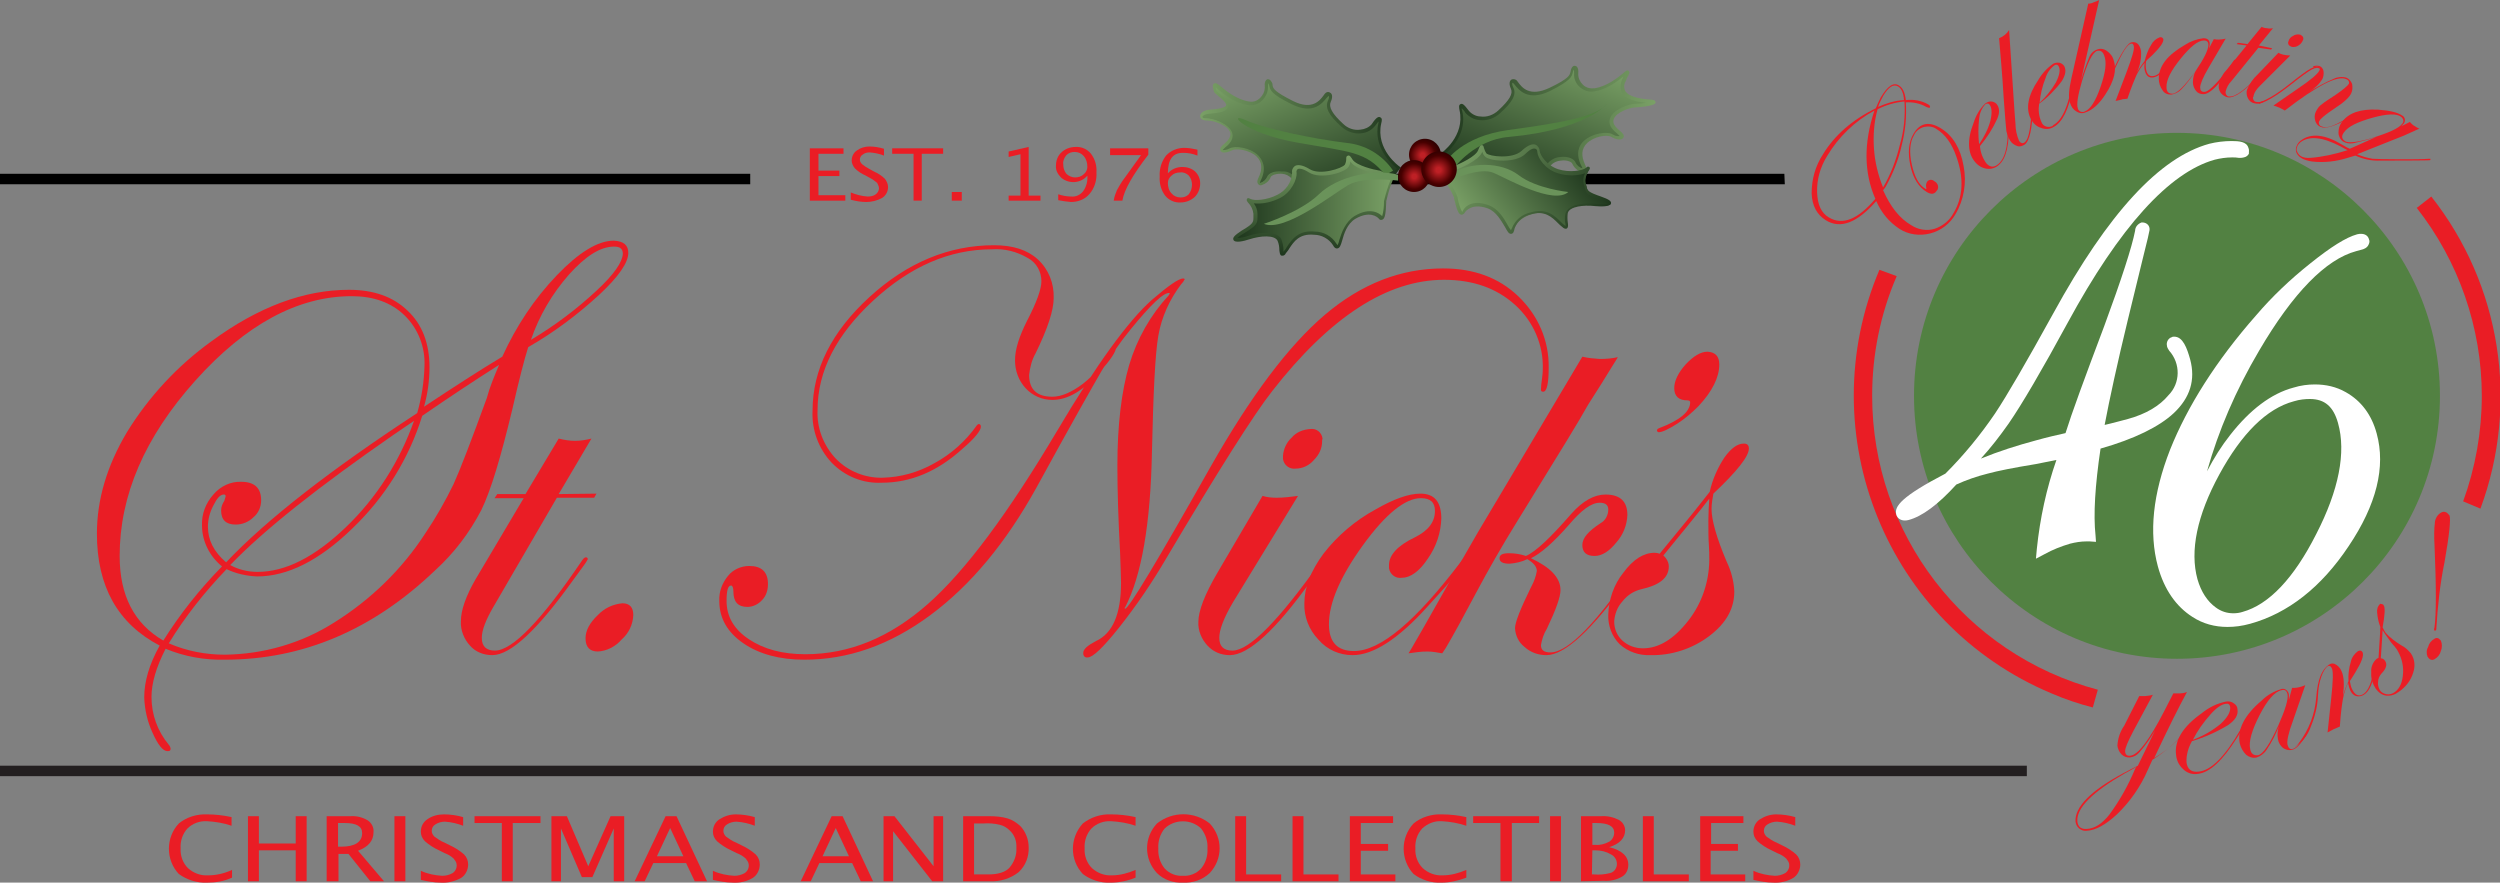
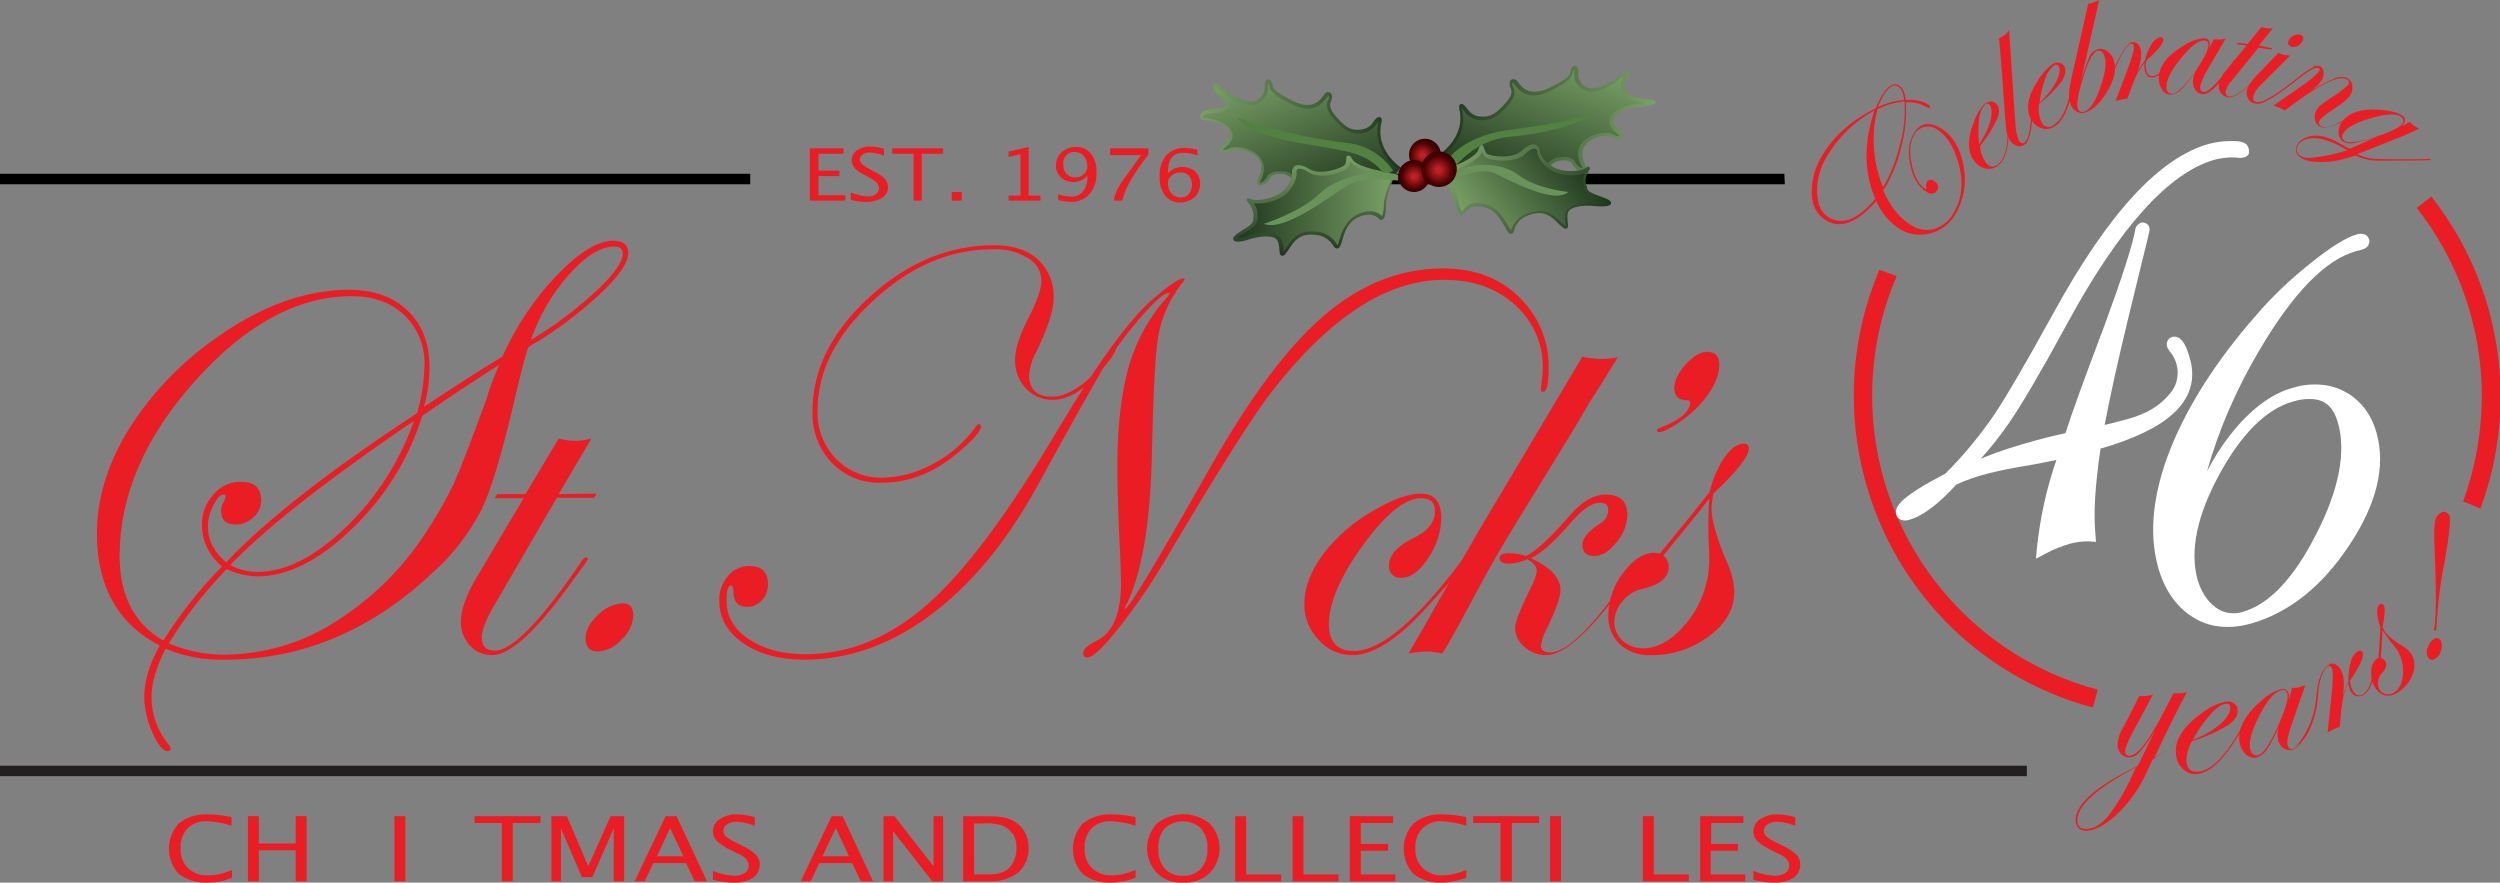
<svg xmlns="http://www.w3.org/2000/svg" id="Layer_1" x="0px" y="0px" viewBox="0 0 549.5 194" style="enable-background:new 0 0 549.5 194;" xml:space="preserve">
  <rect x="0" y="0" width="549.5" height="194" fill="#808080" stroke="none" />
  <style type="text/css">	.st0{fill:url(#SVGID_1_);}	.st1{fill:url(#SVGID_00000145756654162994475400000016207693966183675051_);}	.st2{fill:url(#SVGID_00000130646847908863097320000003406663537817024416_);}	.st3{fill:url(#SVGID_00000029031500030528835430000018308522838889112222_);}	.st4{fill:#528142;}	.st5{fill:url(#SVGID_00000008141193389476640210000000741623630671300019_);}	.st6{fill:url(#SVGID_00000005961423678042680950000008300491838928648084_);}	.st7{fill:url(#SVGID_00000056425447801348224140000005873224269306442886_);}	.st8{fill:url(#SVGID_00000016056507361628464760000002580869949463148473_);}	.st9{fill:#6A935A;}	.st10{fill:url(#SVGID_00000182527505957292857860000003328011126651420854_);}	.st11{fill:#EA1D25;}	.st12{fill:#231F20;}	.st13{fill:url(#SVGID_00000101793642447191822510000007791058921105524665_);}	.st14{fill:url(#SVGID_00000084531725326383400130000010776799662325480606_);}	.st15{fill:#FFFFFF;}	.st16{fill:none;}</style>
  <path d="M290.7,38.2v2.3h101.6c0-0.8-0.1-1.5-0.1-2.3H290.7z" />
  <rect y="38.2" width="164.9" height="2.3" />
  <linearGradient id="SVGID_1_" gradientUnits="userSpaceOnUse" x1="334.215" y1="152.072" x2="346.646" y2="184.463" gradientTransform="matrix(1 0 0 -1 0 196)">
    <stop offset="0" style="stop-color:#1D351C" />
    <stop offset="1" style="stop-color:#7AA166" />
  </linearGradient>
  <path class="st0" d="M316.9,34c0,0,5.7-3.8,4.3-9.9c-0.4-1.7,0.5-0.8,1.4,0.5s4.3,2.5,7,0s3.5-4,2.8-5.3s0-1.9,0.6-1.3 s2.3,4.3,7.6,1.7s4.5-3.2,4.9-4.3s1-0.6,0.9,0.8c0,1.9,1.5,3.5,3.4,3.5c0.2,0,0.4,0,0.6,0c2.7-0.4,5.2-2.3,6.6-3.5s0.3,0.4,0,1.3 s-2,4.3,5.8,4.8c2.2,0.1-1.2,0.9-3.2,0.9s-8.2,2.5-3.9,5.8c1.7,1.3,0.3,1.7-1.4,0.8s-9.3,0.7-6.3,6.6c0.9,1.8-1.5,0.9-2.1-0.5 s-5.8-1.9-6.3,2.5l-18.8,0.5L316.9,34z" />
  <linearGradient id="SVGID_00000134219422632784673690000018033934259196512680_" gradientUnits="userSpaceOnUse" x1="356.177" y1="149.675" x2="368.613" y2="182.066" gradientTransform="matrix(-1 0 0 -1 647.73 196)">
    <stop offset="0" style="stop-color:#1D351C" />
    <stop offset="1" style="stop-color:#7AA166" />
  </linearGradient>
  <path style="fill:url(#SVGID_00000134219422632784673690000018033934259196512680_);" d="M307.5,36.9c0,0-5.6-3.8-4.2-9.9 c0.4-1.7-0.5-0.8-1.4,0.5s-4.2,2.5-6.9,0s-3.4-4-2.8-5.3s0-1.9-0.6-1.3s-2.3,4.3-7.5,1.7s-4.5-3.2-4.8-4.3s-1-0.6-0.9,0.8 c0,1.9-1.5,3.5-3.4,3.5c-0.2,0-0.4,0-0.6,0c-2.7-0.4-5.1-2.3-6.5-3.5s-1.1-0.1-0.8,0.8s6.6,4-1.2,4.5c-2.2,0.1-2.6,1.7-0.6,1.7 s8.1,2.5,3.8,5.8c-1.6,1.3-0.2,1.7,1.4,0.8s9.1,0.7,6.2,6.6c-0.9,1.8,1.5,0.9,2-0.5s5.7-1.9,6.2,2.5l18.6,0.5L307.5,36.9z" />
  <linearGradient id="SVGID_00000077295683645282141570000006124212627502281119_" gradientUnits="userSpaceOnUse" x1="263.68" y1="166.28" x2="308.05" y2="166.28" gradientTransform="matrix(1 0 0 -1 0 196)">
    <stop offset="0" style="stop-color:#7AA166" />
    <stop offset="1" style="stop-color:#1D351C" />
  </linearGradient>
  <path style="fill:url(#SVGID_00000077295683645282141570000006124212627502281119_);" d="M303.9,42.1l-19.1-0.5v-0.3 c-0.1-1.6-1.4-3-3-3.1c-1.2-0.1-2.3,0.3-2.5,0.7c-0.3,0.9-1.1,1.5-2,1.8c-0.3,0.1-0.6,0-0.8-0.3c-0.2-0.3-0.2-0.7,0.1-1.3 c1-2,0.8-3.5-0.4-4.7c-1.6-1.5-4.5-1.8-5.3-1.4c-1,0.5-2.2,0.8-2.6,0.2c-0.2-0.3-0.2-0.8,0.8-1.6s1.5-1.7,1.3-2.5 c-0.5-1.5-3.5-2.6-4.9-2.6s-1.7-0.5-1.7-1c0-0.6,0.7-1.3,2.2-1.4c2.9-0.2,3.4-0.7,3.5-0.9c0.2-0.5-0.9-1.4-1.6-2s-1-0.8-1.1-1.1 v-0.1c-0.2-0.7-0.4-1.3,0-1.6s0.8,0,1.4,0.5c1.2,1,3.6,3,6.3,3.4c0.9,0.2,1.8-0.1,2.5-0.8c0.6-0.6,1-1.4,1-2.3 c-0.1-1,0.1-1.6,0.6-1.8c0.2,0,0.6,0,1,0.8c0.1,0.2,0.1,0.3,0.1,0.5c0.1,0.7,0.3,1.4,4.5,3.5s5.9-0.1,6.7-1.2 c0.1-0.1,0.2-0.3,0.3-0.4c0.3-0.4,0.8-0.5,1.2-0.2c0.4,0.2,0.6,0.9,0.1,2s0.3,2.6,2.7,4.8c1,1,2.4,1.5,3.8,1.3 c1-0.1,1.9-0.5,2.5-1.2c1.1-1.7,1.6-1.7,1.9-1.5c0.5,0.2,0.3,0.9,0.2,1.3c-1.3,5.8,4,9.5,4,9.5l0.3,0.2L303.9,42.1z M285.4,40.8 l18.1,0.5L307,37c-1.2-1-5.3-4.7-4-10.1c0-0.1,0-0.1,0-0.2c-0.3,0.3-0.5,0.7-0.8,1c-0.7,0.9-1.8,1.5-3,1.6c-1.6,0.2-3.2-0.4-4.4-1.5 c-2.8-2.5-3.6-4.2-2.9-5.7c0.3-0.6,0.2-1,0.2-1c-0.1,0-0.2,0.1-0.2,0.1c-0.1,0.1-0.2,0.2-0.3,0.3c-0.9,1.1-2.9,3.8-7.7,1.4 c-4.5-2.2-4.7-3.1-4.9-4c0-0.1-0.1-0.3-0.1-0.4c0-0.1-0.1-0.2-0.1-0.2c-0.1,0.3-0.1,0.6-0.1,0.9c0,1.1-0.5,2.1-1.3,2.9 c-0.8,0.8-2,1.2-3.1,1c-2.9-0.4-5.5-2.5-6.7-3.6l-0.4-0.3c0,0.2,0.1,0.4,0.1,0.6v0.1c0.2,0.3,0.5,0.5,0.8,0.8c1,0.8,2.1,1.8,1.8,2.8 s-1.6,1.3-4.1,1.5c-1.1,0.1-1.5,0.5-1.5,0.7s0.2,0.3,0.9,0.3c1.5,0,4.9,1.2,5.6,3.1c0.3,0.8,0.2,2-1.5,3.3c-0.2,0.2-0.4,0.4-0.6,0.6 c0.6,0,1.1-0.1,1.6-0.4c1.2-0.6,4.4-0.2,6.2,1.5c1,1,2,2.8,0.6,5.6c-0.2,0.4-0.2,0.5-0.1,0.5c0.7-0.2,1.2-0.7,1.5-1.3 c0.3-0.9,1.8-1.4,3.3-1.2C283.6,37.5,285.2,39,285.4,40.8L285.4,40.8z" />
  <linearGradient id="SVGID_00000061471383655814565600000002157314725507901076_" gradientUnits="userSpaceOnUse" x1="316.35" y1="169.252" x2="363.91" y2="169.252" gradientTransform="matrix(1 0 0 -1 0 196)">
    <stop offset="0" style="stop-color:#1D351C" />
    <stop offset="1" style="stop-color:#7AA166" />
  </linearGradient>
  <path style="fill:url(#SVGID_00000061471383655814565600000002157314725507901076_);" d="M320.6,39.1l-4.2-5.2l0.3-0.2 c0.1,0,5.4-3.8,4.1-9.5c-0.1-0.6-0.2-1.1,0.2-1.3s0.7-0.1,1.9,1.5c0.6,0.7,1.6,1.2,2.5,1.2c1.4,0.2,2.8-0.3,3.9-1.3 c2.5-2.3,3.3-3.7,2.8-4.8s-0.3-1.7,0.1-2c0.4-0.2,0.9-0.1,1.2,0.2c0.1,0.1,0.2,0.3,0.3,0.4c0.8,1.1,2.5,3.3,6.9,1.2s4.4-2.8,4.6-3.5 c0-0.2,0.1-0.4,0.1-0.5c0.3-0.9,0.8-0.9,1-0.8c0.5,0.1,0.7,0.8,0.6,1.8c0,0.9,0.4,1.7,1,2.3c0.7,0.7,1.6,0.9,2.6,0.8 c2.7-0.4,5.2-2.4,6.4-3.4c0.4-0.4,0.8-0.7,1.1-0.4s0.1,0.6-0.2,1.2c-0.2,0.3-0.3,0.6-0.4,0.9l-0.1,0.2c-0.4,0.7-0.4,1.5,0,2.2 c0.7,1,2.6,1.6,5.5,1.8c0.4,0,1.1,0.1,1.1,0.6c0,0.9-4.3,1.1-4.3,1.1c-1.4,0-4.4,1.1-4.9,2.6c-0.3,0.8,0.2,1.6,1.3,2.5 s1,1.3,0.8,1.6c-0.4,0.6-1.6,0.4-2.6-0.2s-3.9-0.1-5.4,1.4c-1.2,1.2-1.3,2.7-0.4,4.7c0.3,0.5,0.3,1,0.1,1.3 c-0.2,0.2-0.5,0.3-0.8,0.3c-0.9-0.2-1.7-0.9-2.1-1.8c-0.1-0.4-1.2-0.9-2.5-0.7c-1.7,0.1-3,1.4-3.1,3.1v0.3L320.6,39.1z M317.4,34 l3.6,4.4l18.3-0.5c0.3-1.9,1.8-3.3,3.7-3.4c1.6-0.2,3,0.4,3.3,1.2c0.3,0.7,0.9,1.1,1.5,1.3c0-0.2-0.1-0.3-0.2-0.5 c-1.4-2.8-0.5-4.6,0.5-5.5c1.8-1.7,5.1-2.2,6.3-1.5c0.5,0.3,1,0.5,1.6,0.4c-0.2-0.2-0.4-0.4-0.6-0.6c-1.8-1.4-1.8-2.5-1.5-3.3 c0.6-1.9,4.1-3.2,5.6-3.2c0.8,0,1.5-0.1,2.3-0.2c-2.7-0.3-4.4-0.9-5.2-2.1c-0.5-0.9-0.5-2-0.1-2.9c0-0.1,0-0.2,0.1-0.2 c0.1-0.2,0.1-0.4,0.2-0.6c-1.3,1.1-3.7,2.9-6.4,3.3c-1.2,0.2-2.3-0.2-3.2-1c-0.8-0.7-1.3-1.8-1.2-2.9c0-0.3,0-0.6-0.1-0.9 c0,0.1-0.1,0.2-0.1,0.2c0,0.1-0.1,0.3-0.1,0.4c-0.2,0.9-0.4,1.8-5,4.1c-4.9,2.4-6.9-0.3-7.8-1.4c-0.1-0.1-0.2-0.3-0.3-0.3 c-0.1-0.1-0.1-0.1-0.2-0.1c0,0-0.1,0.4,0.2,1c0.8,1.5-0.1,3.2-2.9,5.7c-1.2,1.1-2.8,1.7-4.5,1.5c-1.2-0.1-2.3-0.7-3.1-1.6 c-0.2-0.4-0.5-0.7-0.8-1c0,0,0,0.1,0,0.2C322.8,29.3,318.6,33.1,317.4,34z" />
  <path class="st4" d="M317.9,35.4c0,0,3.4-5.4,13.5-6.8s19.8-2.8,21.9-5.9c0,0-4.2,5.8-21.7,7.4c-7.4,0.6-12,6.8-12,6.8L317.9,35.4z" />
  <linearGradient id="SVGID_00000068656494523130540560000018372916781260696510_" gradientUnits="userSpaceOnUse" x1="346.556" y1="162.552" x2="323.936" y2="145.51" gradientTransform="matrix(1 0 0 -1 0 196)">
    <stop offset="0" style="stop-color:#1D351C" />
    <stop offset="1" style="stop-color:#7AA166" />
  </linearGradient>
  <path style="fill:url(#SVGID_00000068656494523130540560000018372916781260696510_);" d="M319.7,36.8c0,0,4.8-1.8,5.5-3.7 s0.4,0,1.3,0.9s6.2,1.4,8.3-0.5s3.2-1.5,3.4-0.3s1.8,3.6,4.4,4.4s5.5,0.4,6.5-0.4s-1.2,1.4-0.6,3.1s-0.1,2.1,3.6,3.4 s1.3,1.7-1.2,1.4s-5.9,0-6.5,1.8s0.8,4-0.6,3s-3.1-4.1-7.2-2.8s-3.6,4-4.4,4s-1.8-4.4-5-5.5s-4.9,0.1-5.5,1.2s-1.4-2.3-1.7-3.4 c-0.7-1.6-1.6-3.2-2.6-4.6L319.7,36.8z" />
  <linearGradient id="SVGID_00000052815714885421142630000004234500780248316056_" gradientUnits="userSpaceOnUse" x1="424.89" y1="158.012" x2="458.925" y2="164.907" gradientTransform="matrix(-0.98 0.2 -0.2 -0.98 754.23 115.15)">
    <stop offset="0" style="stop-color:#7AA166" />
    <stop offset="1" style="stop-color:#1D351C" />
  </linearGradient>
  <path style="fill:url(#SVGID_00000052815714885421142630000004234500780248316056_);" d="M303.4,38c0,0-5-0.8-6.2-2.6 s-0.4,0.1-1.1,1.2s-5.8,2.6-8.2,1.1s-3.5-0.9-3.3,0.4s-1.1,3.9-3.4,5.2s-5.4,1.5-6.4,0.9s1.4,1.2,1.2,2.9s0.5,2-2.9,4 s-0.9,1.9,1.4,1.2s5.8-1.2,6.7,0.5s0,4.1,1.2,2.8s2.2-4.7,6.5-4.2s4.3,3.2,5.1,3s0.9-4.7,3.8-6.4s4.8-0.8,5.7,0s0.9-2.6,1-3.6 c0.4-1.7,0.9-3.4,1.6-5.1L303.4,38z" />
  <linearGradient id="SVGID_00000060753416387506876140000000947531220478976686_" gradientUnits="userSpaceOnUse" x1="350.299" y1="144.686" x2="320.466" y2="163.338" gradientTransform="matrix(1 0 0 -1 0 196)">
    <stop offset="0" style="stop-color:#1D351C" />
    <stop offset="1" style="stop-color:#7AA166" />
  </linearGradient>
  <path style="fill:url(#SVGID_00000060753416387506876140000000947531220478976686_);" d="M332.1,51.4c-0.5,0-0.8-0.6-1.3-1.5 c-0.8-1.3-1.9-3.4-3.8-4.1c-3.4-1.2-4.8,0.5-5.1,1c-0.1,0.2-0.4,0.4-0.7,0.4c-0.6-0.1-1-1-1.6-3.6v-0.2c-0.7-1.6-1.6-3.1-2.6-4.5 l-0.2-0.3l2.8-2.1c1.3-0.5,4.8-2.1,5.3-3.5c0.3-0.7,0.4-1.1,0.8-1.1s0.4,0.4,0.5,0.7c0.1,0.4,0.3,0.8,0.5,1.1 c0.7,0.7,5.7,1.3,7.7-0.5c1.6-1.5,2.6-1.6,3.1-1.4c0.5,0.2,0.9,0.8,0.9,1.3c0.1,1,1.6,3.3,4.1,4.1s5.4,0.3,6.1-0.3 c0.2-0.2,0.4-0.4,0.7-0.2s0.1,0.5-0.1,0.8c-0.5,0.8-0.8,1.7-0.7,2.6c0.1,0.3,0.1,0.6,0.2,0.8c0.2,1,0.3,1.3,3.2,2.3 c1.7,0.6,2.3,1,2.2,1.5c-0.2,0.8-2.3,0.7-3.5,0.6c-2.6-0.3-5.6,0.1-6,1.5c-0.1,0.7-0.1,1.4,0,2.1c0.1,0.6,0.1,1.1-0.2,1.3 s-0.7,0-1-0.3c-0.4-0.3-0.7-0.6-1-0.9c-1.3-1.3-2.9-2.8-5.9-1.9c-1.7,0.4-3,1.5-3.6,3.1C332.8,50.9,332.6,51.4,332.1,51.4z  M324.7,44.6c0.8,0,1.7,0.2,2.5,0.5c2.2,0.8,3.4,3,4.2,4.4c0.2,0.4,0.4,0.7,0.7,1.1c0.1-0.1,0.1-0.3,0.2-0.4 c0.7-1.8,2.2-3.1,4.1-3.5c3.5-1.1,5.4,0.8,6.7,2.1c0.3,0.3,0.6,0.6,0.9,0.8l0.1,0.1c0-0.1,0-0.3,0-0.4c-0.2-0.8-0.2-1.6,0-2.4 c0.6-2,4-2.4,6.9-2.1c0.8,0.1,1.7,0.1,2.5,0c-0.5-0.3-1-0.5-1.5-0.7c-3.1-1.1-3.4-1.6-3.7-2.9c0-0.2-0.1-0.5-0.2-0.7 c-0.2-0.8-0.1-1.7,0.3-2.4c-1.9,0.6-4,0.6-5.9,0c-2.8-0.8-4.5-3.3-4.6-4.7c0-0.3-0.1-0.6-0.4-0.7s-0.9-0.2-2.3,1.2 c-2.1,2-7.7,1.6-8.8,0.5c-0.3-0.3-0.5-0.7-0.6-1.1c0,0,0,0.1,0,0.1c-0.8,2-5.2,3.7-5.7,3.9l-2.1,1.6c0.9,1.4,1.8,2.9,2.4,4.5v0.2 c0.2,1,0.5,2.1,1,3C322,45.2,323.3,44.6,324.7,44.6z" />
  <linearGradient id="SVGID_00000137118558611771257930000005021849340392526490_" gradientUnits="userSpaceOnUse" x1="288.98" y1="161.841" x2="288.59" y2="139.641" gradientTransform="matrix(1 0 0 -1 0 196)">
    <stop offset="0" style="stop-color:#7AA166" />
    <stop offset="1" style="stop-color:#1D351C" />
  </linearGradient>
  <path style="fill:url(#SVGID_00000137118558611771257930000005021849340392526490_);" d="M281.9,56.2h-0.2c-0.4-0.1-0.4-0.6-0.5-1.2 c0-0.7-0.1-1.4-0.4-2.1c-0.7-1.3-3.7-1.1-6.2-0.3c-1.2,0.4-3.2,0.9-3.5,0.1c-0.2-0.5,0.3-1,1.8-2c2.6-1.5,2.6-1.9,2.6-2.9 c0-0.2,0-0.5,0-0.8c-0.1-0.9-0.5-1.8-1.2-2.5c-0.2-0.3-0.4-0.5-0.2-0.8s0.5-0.1,0.7,0c0.9,0.5,3.7,0.3,6-0.9 c1.8-0.9,3.1-2.7,3.2-4.8c-0.1-0.6,0.1-1.1,0.6-1.5c0.5-0.3,1.5-0.4,3.3,0.7c2.3,1.4,7.1-0.2,7.7-1c0.2-0.4,0.3-0.8,0.3-1.2 c0-0.4,0-0.7,0.4-0.8s0.6,0.3,1,0.9c0.9,1.3,4.6,2.2,5.9,2.4h0.1l3.1,1.4l-0.1,0.3c-0.7,1.6-1.2,3.3-1.6,5v0.2 c-0.1,2.7-0.3,3.7-0.9,3.9c-0.3,0.1-0.6,0-0.7-0.2c-0.4-0.5-2.1-1.8-5.2,0c-1.8,1.1-2.5,3.3-2.9,4.8c-0.3,1-0.5,1.6-1,1.7 s-0.8-0.3-1-0.7c-0.9-1.4-2.5-2.3-4.2-2.3c-3.2-0.3-4.4,1.5-5.4,3c-0.2,0.4-0.5,0.7-0.8,1.1C282.5,56,282.2,56.2,281.9,56.2z  M278.4,51.2c1.5,0,2.7,0.4,3.2,1.3c0.3,0.8,0.5,1.6,0.5,2.4c0,0.1,0,0.3,0,0.4c0,0,0.1,0,0.1-0.1c0.3-0.3,0.5-0.6,0.7-1 c1-1.5,2.5-3.7,6.1-3.3c1.9,0,3.7,1,4.7,2.6c0.1,0.1,0.2,0.3,0.3,0.4c0.2-0.4,0.3-0.8,0.4-1.2c0.5-1.6,1.3-3.9,3.3-5.2 c3.5-2.1,5.5-0.6,6.1,0c0.3-1,0.4-2.1,0.4-3.1v-0.2c0.4-1.7,0.9-3.3,1.5-4.8l-2.4-1.1c-0.6-0.1-5.2-0.9-6.4-2.7l-0.1-0.1 c0,0.4-0.2,0.9-0.4,1.2c-0.9,1.3-6.2,2.8-8.7,1.2c-1.7-1.1-2.4-0.8-2.5-0.7c-0.2,0.2-0.3,0.5-0.2,0.8c0.1,1.4-1.1,4.2-3.6,5.5 c-1.8,0.9-3.8,1.4-5.8,1.2c0.5,0.7,0.8,1.5,0.8,2.3c0,0.3,0,0.5,0,0.8c0,1.3-0.2,1.8-3,3.5c-0.5,0.3-1,0.6-1.4,1 c0.8,0,1.7-0.2,2.5-0.5C275.7,51.4,277,51.2,278.4,51.2z" />
  <path class="st4" d="M306.2,37.5c-2.4-3.5-6.1-5.7-10.3-6.1c-7.4-0.9-17.9-3.1-22.1-5s-0.6,2.8,11.1,4.9s15.4,1.9,19.6,7.2 L306.2,37.5z" />
  <path class="st9" d="M277.8,49.2c0,0,8.1-2.6,12.1-6.5s12.1-5.7,17.4-4.3v1.3c0,0-7.6-1-11,1S282.3,51.1,277.8,49.2z" />
  <path class="st9" d="M344.7,42.2c0,0-7-0.7-10.9-3.7s-10.7-2.9-14.6-0.4l0.2,1.3c0,0,5.9-2.7,8.9-1.4S341.5,45.1,344.7,42.2z" />
  <radialGradient id="SVGID_00000099631292124441153710000011719140574937075079_" cx="243.013" cy="749.116" r="3.727" gradientTransform="matrix(-0.888 -0.461 -0.461 0.888 873.842 -519.077)" gradientUnits="userSpaceOnUse">
    <stop offset="0.13" style="stop-color:#BE2025" />
    <stop offset="0.75" style="stop-color:#490000" />
    <stop offset="1" style="stop-color:#300000" />
  </radialGradient>
  <circle style="fill:url(#SVGID_00000099631292124441153710000011719140574937075079_);" cx="313.2" cy="34" r="3.5" />
  <path class="st11" d="M138.1,55.6c0,2.1-2.1,5.2-6.4,9.2c-4.8,4.4-10,8.3-15.6,11.5c-0.8,2.5-2,7.1-3.5,13.7 c-2.5,10.4-4.7,17.8-6.8,22.1c-2.6,5-6,9.5-10.2,13.3c-13.7,13.1-29.1,19.6-46.2,19.6c-4.5,0.1-8.9-0.7-13-2.4 c-2.1,4.1-3.1,7.6-3.1,10.6c0,3.8,1.3,7.5,3.8,10.5c0.2,0.2,0.4,0.6,0.4,0.9c0,0.4-0.2,0.5-0.7,0.5c-1,0-2.1-1.4-3.3-4.1 c-1.1-2.4-1.7-5-1.8-7.7c0-3.5,1.1-7.3,3.4-11.4c-9.2-4.8-13.8-13-13.8-24.6c0-7.5,2.2-14.9,6.6-22.3c4.8-7.8,11.1-14.6,18.6-20 c10.2-7.5,20.3-11.3,30.2-11.3c5.4,0,9.7,1.5,12.9,4.6c3.2,3,4.8,7.2,4.8,12.4c0,2.9-0.4,5.9-1.2,8.7c6.5-4.3,12.2-8,17.2-11 c3-6.6,7-12.7,12-17.9c4.8-5,9-7.6,12.5-7.6C137.1,53,138.1,53.9,138.1,55.6z M93.3,80.5c0.2-4.2-1.4-8.3-4.4-11.2 c-2.9-2.8-6.8-4.2-11.6-4.2c-11.8,0-23.3,6.2-34.4,18.6s-16.6,25.2-16.6,38.5c0,8.7,3.2,14.9,9.6,18.6c3.7-5.9,8-11.3,12.9-16.3 c-2.7-2.2-4.4-5.5-4.4-9c-0.1-2.5,0.8-4.9,2.5-6.8c1.5-1.8,3.8-2.9,6.1-2.8c3,0,4.4,1.4,4.4,4.1c0,1.4-0.6,2.8-1.7,3.7 c-1,1-2.4,1.6-3.9,1.6c-2.1,0-3.2-1-3.2-3.1c0-0.8,0.3-1.5,0.7-2.1c0.1-0.3,0.2-0.7,0.3-1c0-0.2-0.1-0.4-0.3-0.4c0,0-0.1,0-0.1,0 c-0.8,0-1.5,0.8-2.3,2.4c-0.8,1.5-1.2,3.1-1.2,4.7c0,2.9,1.3,5.5,4,7.8c8.9-9.4,22.9-20.3,42-32.8C92.7,87.3,93.2,83.9,93.3,80.5z  M109.7,80.2c-5.2,3.3-10.8,7-16.9,11.2c-2.9,9.4-8.2,17.9-15.3,24.7c-7.3,7.1-14.3,10.6-21,10.6c-2.3-0.1-4.6-0.6-6.7-1.6 c-4.8,5-9.1,10.4-12.7,16.3c3.9,1.7,8.1,2.5,12.3,2.5c8.5-0.1,16.9-2.5,24.1-7.1c8-5,14.9-11.7,20-19.6c2.3-3.4,4.4-7.1,6.2-10.8 c1.5-3.3,3.9-9.6,7.3-18.9C107.6,85.2,108.6,82.8,109.7,80.2z M91,92.5l-4.4,3C70,107,58,116.5,50.6,124.2c1.8,1,3.9,1.5,6,1.5 c6.2,0,12.6-3.3,19.4-9.8C82.8,109.4,87.9,101.3,91,92.5z M136.9,55.8c0-1.1-0.6-1.6-1.9-1.6c-3,0-6.2,2-9.9,6.1 c-3.7,4.2-6.6,9.1-8.4,14.4c5.2-3.1,10-6.7,14.4-10.8C135,60.3,136.8,57.6,136.9,55.8L136.9,55.8z" />
  <path class="st11" d="M131.1,108.5l-0.5,0.9h-8.2l-13.9,23.9c-1.7,2.9-2.6,5.2-2.6,6.9c0,1.9,1,2.8,2.9,2.8 c3.8,0,10.2-6.6,19.2-19.9c0.3-0.4,0.5-0.6,0.8-0.6c0.2,0,0.3,0.1,0.4,0.3c0,0,0,0.1,0,0.1c-0.2,0.4-0.4,0.7-0.6,1l-2.7,3.7 c-7.8,10.9-13.7,16.4-17.7,16.4c-1.9,0-3.7-0.7-4.9-2.1c-1.3-1.4-2.1-3.4-2-5.3c0-2.5,1.1-5.6,3.3-9.4l10.5-17.7h-6.4l0.6-0.9h6.2 l7.3-12.2c1.2,0.3,2.4,0.5,3.6,0.5c1.2,0,2.4-0.2,3.6-0.5l-7.2,12.2L131.1,108.5z" />
  <path class="st11" d="M139.2,135.2c-0.1,2.1-1,4-2.6,5.4c-1.3,1.5-3.2,2.5-5.2,2.6c-1.8,0-2.7-1-2.7-2.9c0-1.7,0.9-3.4,2.7-5.1 c1.4-1.5,3.3-2.4,5.4-2.6C138.4,132.6,139.2,133.5,139.2,135.2z" />
  <path class="st11" d="M377.9,80.1c0,2.8-1.5,5.9-4.6,9.2c-1.4,1.4-2.9,2.7-4.6,3.8c-1.9,1.2-3.3,1.9-4.1,1.9c-0.2,0-0.3-0.1-0.4-0.3 c0,0,0-0.1,0-0.1c0-0.2,0.2-0.4,0.5-0.5c4.5-1.7,6.8-3.6,6.8-5.7c0-0.2-0.2-0.4-0.6-0.4c-1.9,0-2.9-0.9-2.9-2.7 c0-1.6,0.9-3.4,2.5-5.2c1.7-1.8,3.3-2.8,4.8-2.8C377,77.4,377.9,78.3,377.9,80.1z" />
  <path class="st11" d="M340.4,80.8c0,3.5-0.4,5.3-1.2,5.3c-0.3,0-0.5-0.1-0.5-0.4c0-0.7,0.1-1.5,0.2-2.2c0.1-0.8,0.2-1.5,0.2-2.3 c0.2-5.4-2.1-10.6-6.1-14.2c-4.1-3.7-9.3-5.5-15.6-5.5c-12.5,0-25.1,8.2-37.8,24.5c-4,5.1-11.8,17.4-23.3,36.8 c-3.1,5.3-6.5,10.3-10.3,15.1c-3.5,4.4-5.8,6.6-6.9,6.6c-0.5,0.1-0.9-0.2-1-0.7c0-0.1,0-0.2,0-0.3c0-0.8,0.9-1.6,2.8-2.6 c3.7-1.7,5.5-6,5.5-12.8c0-1.3-0.1-3.5-0.2-6.5c-0.4-7.4-0.6-13.9-0.6-19.2c0-9,0.9-16.4,2.6-22.2c1.7-5.7,4.7-11,8.7-15.3 c0.1-0.2,0.2-0.3,0.2-0.5c-1.3-0.2-4.1,2.5-8.6,8c-2.3,2.8-4.4,5.9-6.3,9c-1.8,3.1-6.7,11.7-14.4,25.8c-6.7,12.1-14.4,21.4-23.3,28 s-18.1,9.8-27.7,9.8c-5.4,0-9.9-1.2-13.4-3.6c-3.5-2.4-5.3-5.5-5.3-9.3c-0.1-2,0.6-3.9,1.9-5.5c1.1-1.4,2.9-2.2,4.7-2.2 c2.7,0,4.1,1.3,4.1,4c0,1.3-0.4,2.6-1.3,3.5c-0.8,0.9-2,1.5-3.2,1.5c-2.1,0-3.1-1.1-3.1-3.4c0-0.8-0.2-1.3-0.5-1.3 c-0.7,0-1,1.1-1,3.4c0,3.4,1.6,6.2,4.9,8.4s7.4,3.3,12.4,3.3c9.7,0,18.6-3.7,26.9-11c8.3-7.3,17.7-20,28.4-38 c8.7-14.7,15.7-24.3,20.9-28.9c3.6-3.1,5.9-4.7,6.9-4.7c0.1,0,0.3,0.1,0.3,0.2c-0.2,0.4-0.5,0.8-0.8,1.1c-2.5,3.3-4.3,7.2-5,11.3 c-0.7,4-1.1,12.5-1.4,25.5c-0.3,15.9-2.3,27.3-5.9,34.2c-0.1,0-0.1,0.1-0.1,0.2l0.1,0.1c0.8,0,7.1-10.5,18.9-31.4 c8.7-15.3,17-26.4,25-33.2s16.7-10.2,26-10.2c6.7,0,12.2,2,16.5,6.1C338.1,69.3,340.5,74.9,340.4,80.8z M245.3,76.4 c0,0.9-1.2,2.7-3.6,5.4c-3.6,4.1-7,6.1-10.4,6.1c-2.2,0-4.3-0.9-5.8-2.5c-1.6-1.7-2.4-3.9-2.4-6.2c0-2.4,0.9-5.2,2.6-8.6 c2.2-4.2,3.2-7.1,3.2-8.8c0-2.1-1.1-4.1-3-5.1c-2.4-1.4-5.1-2.1-7.9-1.9c-9.3,0-18,3.8-26.1,11.3s-12.2,15.5-12.2,24 c-0.2,4,1.3,7.8,4,10.7c2.7,2.8,6.5,4.3,10.3,4.2c4-0.1,7.9-1.2,11.4-3.2c3.7-2,6.9-4.9,9.3-8.3c0.2-0.2,0.3-0.3,0.4-0.3 c0.3,0,0.5,0.2,0.5,0.6c0,0.8-1.3,2.5-4,4.8c-5.5,5-11.4,7.5-17.8,7.5c-4.1,0.2-8.1-1.4-11-4.4c-2.9-3.1-4.4-7.2-4.2-11.4 c0-9.1,4.2-17.4,12.5-25s17.5-11.4,27.4-11.4c4.1,0,7.3,1,9.6,3.1c2.4,2.2,3.6,5.3,3.5,8.5c0,2.7-1.3,6.7-4,12.2 c-0.8,1.4-1.2,3-1.4,4.7c0,3.2,1.7,4.8,5.1,4.8c2,0,4.3-1,6.8-2.9c2.5-2,4.6-4.4,6.1-7.2c0.2-0.4,0.4-0.6,0.6-0.6 C245,75.9,245.3,76.1,245.3,76.4C245.3,76.4,245.3,76.4,245.3,76.4z" />
-   <path class="st11" d="M291.5,122.9c-0.2,0.4-0.4,0.7-0.6,1l-2.7,3.7c-7.8,10.9-13.8,16.4-17.9,16.4c-1.9,0-3.6-0.7-4.9-2.1 c-1.3-1.4-2.1-3.3-2-5.2c0-2.4,1.4-6.1,4.3-11l9.8-16.7c1,0.3,2,0.4,3.1,0.4c1.6,0,3.2-0.2,4.7-0.4L271,132.4c-2,3.4-3,6-3,7.8 c0,1.9,1,2.8,2.9,2.8c3.7,0,10.2-6.6,19.6-19.9c0.2-0.4,0.4-0.6,0.6-0.6C291.3,122.5,291.5,122.6,291.5,122.9 C291.5,122.8,291.5,122.9,291.5,122.9z M290.6,97c0,1.6-0.7,3-1.8,4.1c-1,1.2-2.5,1.9-4,1.9c-1.4,0.2-2.6-0.8-2.8-2.1 c0-0.2,0-0.5,0-0.7c0.1-1.5,0.8-3,1.9-4c1-1.2,2.5-1.8,4.1-1.9c1.3-0.2,2.5,0.7,2.7,2.1C290.6,96.6,290.6,96.8,290.6,97z" />
  <path class="st11" d="M322.5,122.9c0,0.5-2.9,4.1-8.8,10.5c-6.4,7.1-11.9,10.6-16.4,10.6c-2.9,0-5.6-1.2-7.5-3.4 c-2.1-2.2-3.2-5-3.1-8c0-3.5,1.4-7.1,4.2-10.9c3.1-4,7-7.3,11.4-9.7c4-2.3,7.3-3.5,9.9-3.5c3.1,0,4.6,1.8,4.6,5.5 c-0.1,3.1-1.1,6.1-2.9,8.7c-1.9,2.9-3.9,4.3-5.8,4.3c-1.4,0.2-2.6-0.8-2.8-2.1c0-0.2,0-0.5,0-0.7c0-2.2,1.9-4.3,5.7-6.1 c3-1.5,4.4-3.4,4.4-5.8c0-1.9-1-2.8-3.1-2.8c-3.4,0-7.7,3.4-12.7,10.3c-5,6.9-7.5,12.7-7.5,17.4c0,3.9,1.8,5.9,5.5,5.9 c5.8,0,13.5-6.5,23.4-19.5c0.5-0.7,0.9-1,1.2-1S322.5,122.7,322.5,122.9z" />
  <path class="st11" d="M355.6,78.5c-0.3,0.6-0.9,1.4-1.6,2.6c-1.1,1.8-2.7,4.4-4.9,7.8c-1,1.8-2.6,4.5-4.8,8.1l-10.7,17.4 c-3.6,5.8-6.6,11.1-9.1,15.8c-2.8,5.3-5,9.3-6.7,12.2l-0.8,1.2c-1.1-0.2-2.2-0.4-3.3-0.4c-1.4,0-2.7,0.2-4.1,0.4 c1-1.6,2-3.5,3.2-5.5l7.2-12.7c1.1-1.9,2.7-4.7,4.9-8.5l22.9-38.5c1.2,0.3,2.5,0.4,3.8,0.5C353,78.9,354.3,78.8,355.6,78.5z  M361,122.9c-0.2,0.4-0.4,0.7-0.6,1l-2.7,3.7c-7.8,10.9-13.8,16.4-17.8,16.4c-1.8,0-3.5-0.6-4.8-1.8c-1.3-1-2-2.5-2.1-4.1 c0-1.3,1.2-4.3,3.5-9l0.1-0.2c0.6-1.1,1-2.2,1.2-3.4c0-0.9-0.7-1.8-2.1-2.6c-1.2,0.6-2.6,0.9-3.9,1c-1.5,0-2.2-0.4-2.2-1.2 s0.7-1.1,2.1-1.1c1.3,0,2.5,0.2,3.7,0.6c2.1-0.9,5.4-4,10-9.3c2.5-2.8,5-4.2,7.5-4.2c3.2,0,4.8,1.5,4.8,4.5c-0.1,2.2-0.9,4.3-2.4,6 c-1.6,2-3.2,3-4.8,3c-1.8,0-2.7-0.8-2.7-2.4s1.4-3.1,4-4.8c1.1-0.6,1.7-1.8,1.7-3c0-1-0.6-1.5-1.9-1.5c-1.8,0-4,1.6-6.7,4.8 c-3.5,4-6.3,6.4-8.4,7.4c4.3,2,6.5,4.3,6.5,7c0,1.5-1,4.3-3,8.5c-0.7,1.1-1.1,2.4-1.3,3.6c0,1.1,0.7,1.6,2.1,1.6 c3.9,0,10.3-6.6,19.2-19.9c0.3-0.4,0.6-0.6,0.8-0.6C360.9,122.5,361,122.6,361,122.9z" />
  <path class="st11" d="M384.4,98.6c0,1.7-2.6,5-7.8,9.9c-0.2,1.1-0.4,2.2-0.4,3.4c0,2.4,1.1,6.3,3.3,11.5c1,2.1,1.6,4.3,1.7,6.6 c0,3.8-1.8,7-5.5,9.8c-3.7,2.8-8.3,4.3-12.9,4.2c-2.5,0.1-4.9-0.7-6.8-2.4c-1.7-1.7-2.6-4.1-2.5-6.5c0.1-3.3,1.2-6.6,3.3-9.2 c2.2-3,4.5-4.4,6.9-4.4c0.4,0,0.8,0.1,1.1,0.2l5-6.1c1.5-1.8,3.5-4.3,6-7.5c0.6-2.7,1.7-5.2,3.2-7.5c1.5-2.1,2.9-3.1,4.3-3.1 C384,97.5,384.4,97.8,384.4,98.6z M375.7,123.3c0-1.2,0-2.5-0.1-3.7c-0.1-1.2-0.1-3-0.1-5.3c0-1.6,0.1-3.1,0.2-4.7 c-2.3,3-5.7,7.1-10.1,12.5c0.7,0.6,1.2,1.5,1.2,2.4c0,2.5-2,4.1-6,5c-1.7,0.4-3.1,1.3-4.2,2.7c-1.1,1.2-1.7,2.8-1.8,4.4 c0,1.6,0.6,3.1,1.8,4.2c1.2,1.1,2.8,1.7,4.5,1.7c3.5,0,6.8-2,10-6.1C374,132.7,375.6,128.1,375.7,123.3z" />
  <path class="st11" d="M178,44.1V32.6h7.4v1.2h-5.5v3.7h4.6v1.2h-4.6v4.2h5.9v1.2H178z" />
  <path class="st11" d="M190.4,44.4c-1.1,0-2.3-0.2-3.4-0.5v-1.6c1.2,0.5,2.4,0.8,3.7,0.9c0.6,0,1.3-0.1,1.8-0.5 c0.4-0.3,0.7-0.8,0.7-1.3c0-0.4-0.2-0.8-0.4-1.2c-0.5-0.4-1-0.8-1.6-1.1l-0.9-0.5c-0.9-0.4-1.7-0.9-2.4-1.6 c-0.4-0.5-0.7-1.1-0.7-1.7c0-0.9,0.4-1.7,1.1-2.2c0.8-0.6,1.8-0.9,2.8-0.9c1.1,0,2.2,0.2,3.2,0.5v1.5c-1-0.4-2-0.6-3.1-0.7 c-0.6,0-1.1,0.1-1.6,0.5c-0.4,0.2-0.6,0.7-0.6,1.1c0,0.4,0.2,0.7,0.5,1c0.5,0.4,1.1,0.8,1.7,1.1l0.9,0.5c0.9,0.4,1.7,0.9,2.4,1.6 c0.4,0.5,0.7,1.2,0.7,1.8c0,1-0.5,1.9-1.3,2.4C192.8,44.1,191.6,44.4,190.4,44.4z" />
  <path class="st11" d="M200.8,44.1V33.8h-4.7v-1.2h11.2v1.2h-4.7v10.3H200.8z" />
  <path class="st11" d="M209.2,44.1v-1.9h2.2v1.9H209.2z" />
  <path class="st11" d="M221.7,44.1V43h2.6v-9.1l-2.6,0.6v-1.2l4.4-1V43h2.6v1.1H221.7z" />
  <path class="st11" d="M232.6,44v-1.3c0.9,0.3,1.9,0.5,2.9,0.5c1,0.1,2-0.4,2.6-1.2c0.7-1,1-2.2,0.9-3.4c-1.4,1.7-4,1.9-5.7,0.5 c0,0-0.1-0.1-0.1-0.1c-0.7-0.7-1.2-1.6-1.1-2.6c0-1.1,0.4-2.2,1.2-2.9c0.8-0.8,2-1.2,3.1-1.2c1.3-0.1,2.6,0.5,3.4,1.5 c0.9,1.2,1.3,2.6,1.2,4.1c0.1,1.7-0.4,3.4-1.5,4.7c-1,1.2-2.5,1.8-4.1,1.8C234.4,44.3,233.5,44.2,232.6,44z M233.7,36.1 c0,0.8,0.2,1.5,0.7,2.1c0.5,0.5,1.2,0.8,1.9,0.8c0.7,0,1.4-0.2,1.9-0.7c0.5-0.4,0.8-1,0.8-1.6c0-0.9-0.2-1.7-0.8-2.4 c-0.5-0.6-1.2-0.9-2-0.9c-0.7,0-1.3,0.2-1.8,0.7C233.9,34.7,233.6,35.4,233.7,36.1L233.7,36.1z" />
  <path class="st11" d="M244.8,44.1c0.1-0.8,0.4-1.6,0.7-2.3c0.5-0.9,1-1.8,1.7-2.7l3.6-5H244v-1.5h8.4V34c-3.4,4.4-5.3,7.7-5.7,10.1 L244.8,44.1z" />
  <path class="st11" d="M256.7,38.1c0.8-0.9,1.9-1.4,3.2-1.4c1,0,2,0.3,2.8,1c0.7,0.7,1.1,1.6,1.1,2.6c0,1.1-0.4,2.2-1.2,3 c-0.9,0.8-2,1.2-3.1,1.2c-1.3,0.1-2.6-0.5-3.4-1.5c-0.9-1.2-1.3-2.7-1.2-4.2c-0.1-1.7,0.4-3.3,1.4-4.6c1-1.1,2.5-1.7,4-1.7 c1,0,2,0.2,2.9,0.4v1.3c-1-0.4-2-0.6-3-0.6C257.8,33.5,256.7,35,256.7,38.1z M262,40.6c0-0.7-0.2-1.4-0.7-2 c-0.5-0.5-1.2-0.8-1.9-0.7c-0.7,0-1.4,0.2-1.9,0.7c-0.5,0.4-0.8,1-0.8,1.6c0,0.8,0.2,1.7,0.8,2.3c0.5,0.6,1.2,0.9,2,0.9 c0.7,0,1.3-0.2,1.8-0.7C261.8,42,262,41.3,262,40.6z" />
  <path class="st11" d="M45.5,194c-2.2,0.1-4.4-0.6-6.2-1.9c-2.9-3.1-2.9-8,0-11.1c1.7-1.4,4-2.1,6.2-2c1.8,0,3.6,0.2,5.4,0.6v1.9 c-1.7-0.6-3.6-0.9-5.4-1c-1.6-0.1-3.2,0.5-4.3,1.6c-1.1,1.2-1.6,2.8-1.5,4.4c-0.1,1.6,0.5,3.2,1.6,4.3c1.2,1.1,2.8,1.7,4.4,1.6 c1.8,0,3.6-0.4,5.3-1.2v1.7C49.3,193.7,47.4,194,45.5,194z" />
  <path class="st11" d="M54.5,193.7v-14.3h2.4v6H65v-6h2.4v14.3H65v-6.8h-8.1v6.8H54.5z" />
-   <path class="st11" d="M71.8,193.7v-14.3H77c1.3-0.1,2.6,0.2,3.8,0.9c0.9,0.6,1.4,1.6,1.3,2.6c0,1.9-1.1,3.2-3.4,4.1l5.7,6.7h-3 l-4.8-6h-2.2v6L71.8,193.7z M74.2,186.1H75c3,0,4.6-1,4.6-3c0-1.5-1.3-2.2-3.8-2.2h-1.5V186.1z" />
  <path class="st11" d="M86.7,193.7v-14.3h2.4v14.3H86.7z" />
-   <path class="st11" d="M96.9,194c-1.5,0-3-0.3-4.4-0.6v-2c1.5,0.7,3.1,1,4.7,1.1c0.8,0,1.6-0.2,2.3-0.6c0.9-0.6,1.2-1.9,0.5-2.8 c-0.1-0.1-0.2-0.2-0.2-0.3c-0.6-0.6-1.3-1-2.1-1.3l-1.2-0.6c-1.1-0.5-2.2-1.2-3.1-2c-0.6-0.6-0.9-1.3-0.9-2.1c0-1.1,0.5-2.1,1.4-2.7 c1.1-0.8,2.4-1.1,3.7-1.1c1.4,0,2.8,0.2,4.2,0.6v1.9c-1.3-0.5-2.6-0.8-4-0.9c-0.7,0-1.5,0.2-2.1,0.6c-0.5,0.3-0.8,0.8-0.8,1.4 c0,0.5,0.2,0.9,0.6,1.3c0.7,0.5,1.4,1,2.2,1.3l1.2,0.6c1.1,0.5,2.2,1.2,3.1,2c0.6,0.6,0.9,1.4,0.9,2.2c0,1.2-0.6,2.4-1.6,3 C100,193.7,98.4,194.1,96.9,194z" />
  <path class="st11" d="M110.3,193.7v-12.8h-6v-1.5h14.5v1.5h-6.1v12.8H110.3z" />
  <path class="st11" d="M121.2,193.7v-14.3h3.4l4.7,11l4.9-11h3v14.3h-2.3v-11.6l-4.7,10.7h-2.3l-4.6-10.7v11.6L121.2,193.7z" />
  <path class="st11" d="M152.7,193.7l-1.9-4h-7.2l-1.9,4h-2.2l6.8-14.3h2.4l6.7,14.3H152.7z M150.2,188.2l-2.9-6.2l-2.9,6.2H150.2z" />
  <path class="st11" d="M161.1,194c-1.5,0-3-0.3-4.4-0.6v-2c1.5,0.7,3.1,1,4.7,1.1c0.8,0,1.6-0.2,2.3-0.6c0.9-0.6,1.2-1.9,0.5-2.8 c-0.1-0.1-0.2-0.2-0.2-0.3c-0.6-0.6-1.3-1-2.1-1.3l-1.2-0.6c-1.1-0.5-2.2-1.2-3.1-2c-0.6-0.6-0.9-1.3-0.9-2.1c0-1.1,0.5-2.1,1.4-2.7 c1.1-0.7,2.3-1.1,3.6-1.1c1.4,0,2.8,0.2,4.2,0.6v1.9c-1.3-0.5-2.6-0.8-4-0.9c-0.7,0-1.5,0.2-2.1,0.6c-0.5,0.3-0.8,0.8-0.8,1.4 c0,0.5,0.2,0.9,0.6,1.3c0.7,0.5,1.4,1,2.2,1.3l1.2,0.6c1.1,0.5,2.2,1.2,3.1,2c0.6,0.6,0.9,1.4,0.9,2.2c0,1.2-0.6,2.4-1.6,3 C164.2,193.7,162.7,194.1,161.1,194z" />
  <path class="st11" d="M189.2,193.7l-1.9-4h-7.2l-1.9,4H176l6.8-14.3h2.4l6.7,14.3H189.2z M186.6,188.2l-2.9-6.2l-2.9,6.2H186.6z" />
  <path class="st11" d="M194.2,193.7v-14.3h2.4l8.6,11v-11h2.1v14.3h-2.4l-8.6-11v11H194.2z" />
  <path class="st11" d="M211.7,193.7v-14.3h5.7c1.4,0,2.8,0.1,4.1,0.5c1,0.3,1.9,0.9,2.7,1.6c1.2,1.2,1.9,3,1.9,4.7 c0.1,2.1-0.7,4.1-2.2,5.5c-1.8,1.4-4,2.1-6.3,2L211.7,193.7z M214.1,192.2h3.1c2.2,0,3.8-0.5,4.7-1.5c1-1.2,1.6-2.7,1.5-4.3 c0.1-1.5-0.4-2.9-1.5-3.9c-0.6-0.6-1.3-1-2.1-1.2c-1.2-0.3-2.5-0.4-3.7-0.3h-2L214.1,192.2z" />
  <path class="st11" d="M244.1,194c-2.2,0.1-4.4-0.6-6.1-1.9c-2.9-3.1-2.9-7.9,0-11.1c1.8-1.4,4-2.1,6.2-2c1.8,0,3.6,0.2,5.4,0.6v1.9 c-1.7-0.6-3.6-0.9-5.4-1c-1.6-0.1-3.2,0.5-4.3,1.6c-1.1,1.2-1.6,2.8-1.5,4.4c-0.1,1.6,0.5,3.2,1.6,4.3c1.2,1.1,2.8,1.7,4.4,1.6 c1.8,0,3.6-0.5,5.2-1.2v1.7C247.9,193.6,246,194,244.1,194z" />
  <path class="st11" d="M260,194c-2.1,0.1-4.2-0.6-5.7-2.1c-2.9-3.1-2.9-7.8,0-10.9c3.4-2.7,8.2-2.7,11.6,0c2.9,3.1,2.9,7.8,0,10.9 C264.3,193.4,262.2,194.1,260,194z M260,192.5c1.5,0.1,3-0.5,4-1.6c1-1.2,1.5-2.8,1.4-4.4c0.1-1.6-0.4-3.1-1.4-4.4 c-2.2-2.1-5.8-2.1-8,0c-1,1.2-1.5,2.8-1.4,4.4c-0.1,1.6,0.4,3.2,1.4,4.4C257,192,258.5,192.6,260,192.5L260,192.5z" />
  <path class="st11" d="M271.5,193.7v-14.3h2.4v12.8h7.7v1.5H271.5z" />
  <path class="st11" d="M284.1,193.7v-14.3h2.4v12.8h7.7v1.5H284.1z" />
  <path class="st11" d="M296.7,193.7v-14.3h9.5v1.5h-7.1v4.6h6v1.5h-6v5.2h7.6v1.5L296.7,193.7z" />
  <path class="st11" d="M316.8,194c-2.2,0.1-4.4-0.6-6.1-1.9c-2.9-3.1-2.9-8,0-11.1c1.7-1.4,4-2.1,6.2-2c1.8,0,3.6,0.2,5.4,0.6v1.9 c-1.8-0.6-3.6-0.9-5.4-1c-1.6-0.1-3.1,0.5-4.3,1.6c-1.1,1.2-1.6,2.8-1.5,4.4c-0.1,1.6,0.5,3.2,1.6,4.3c1.2,1.1,2.8,1.7,4.4,1.6 c1.8,0,3.6-0.5,5.2-1.2v1.7C320.5,193.6,318.6,194,316.8,194z" />
  <path class="st11" d="M329.8,193.7v-12.8h-6v-1.5h14.5v1.5h-6v12.8H329.8z" />
  <path class="st11" d="M340.7,193.7v-14.3h2.4v14.3H340.7z" />
-   <path class="st11" d="M347.5,193.7v-14.3h4.4c1.4-0.1,2.7,0.2,3.9,0.8c0.9,0.5,1.4,1.4,1.4,2.3c0,1.7-1.2,3-3.5,3.7 c2.8,0.7,4.2,2,4.2,3.9c0,1.1-0.5,2.1-1.4,2.6c-1.2,0.7-2.6,1-4,0.9L347.5,193.7z M349.9,185.7h0.8c1,0.1,2.1-0.2,3-0.7 c0.7-0.4,1.1-1.2,1.1-2c0-1.4-1.3-2.1-3.9-2.1h-0.9V185.7z M349.9,192.2h0.5c1.2,0.1,2.3,0,3.5-0.3c0.9-0.2,1.5-1.1,1.5-2 c0-0.9-0.5-1.7-1.3-2.1c-1-0.6-2.2-0.9-3.4-0.9h-0.7L349.9,192.2z" />
  <path class="st11" d="M361.1,193.7v-14.3h2.4v12.8h7.7v1.5H361.1z" />
  <path class="st11" d="M373.7,193.7v-14.3h9.5v1.5h-7.1v4.6h5.9v1.5h-6v5.2h7.6v1.5L373.7,193.7z" />
  <path class="st11" d="M389.8,194c-1.5,0-3-0.3-4.4-0.6v-2c1.5,0.7,3.1,1,4.7,1.1c0.8,0,1.6-0.2,2.3-0.6c0.9-0.6,1.2-1.9,0.5-2.8 c-0.1-0.1-0.2-0.2-0.2-0.3c-0.6-0.6-1.3-1-2.1-1.3l-1.2-0.6c-1.1-0.5-2.2-1.2-3.1-2c-0.6-0.6-0.9-1.3-0.9-2.1c0-1.1,0.5-2.1,1.4-2.7 c1.1-0.7,2.3-1.1,3.6-1.1c1.4,0,2.8,0.2,4.2,0.6v1.9c-1.3-0.5-2.6-0.8-4-0.9c-0.7,0-1.5,0.2-2.1,0.6c-0.5,0.3-0.8,0.8-0.8,1.4 c0,0.5,0.2,0.9,0.6,1.3c0.7,0.5,1.4,1,2.2,1.3l1.2,0.6c1.1,0.5,2.2,1.2,3.1,2c0.6,0.6,0.9,1.4,0.9,2.2c0,1.2-0.6,2.4-1.6,3 C392.9,193.7,391.3,194.1,389.8,194z" />
  <rect y="168.3" class="st12" width="445.5" height="2.3" />
  <radialGradient id="SVGID_00000134966913467093712840000008104102526743356599_" cx="257.697" cy="174.13" r="3.727" gradientTransform="matrix(0.983 -0.183 -0.183 -0.983 89.399 257.115)" gradientUnits="userSpaceOnUse">
    <stop offset="0.13" style="stop-color:#BE2025" />
    <stop offset="0.75" style="stop-color:#490000" />
    <stop offset="1" style="stop-color:#300000" />
  </radialGradient>
  <circle style="fill:url(#SVGID_00000134966913467093712840000008104102526743356599_);" cx="310.8" cy="38.7" r="3.5" />
  <radialGradient id="SVGID_00000119801213536416839590000013453956705940578978_" cx="80.11" cy="325.616" r="4.174" gradientTransform="matrix(0.541 -0.841 -0.841 -0.541 546.696 280.886)" gradientUnits="userSpaceOnUse">
    <stop offset="0.13" style="stop-color:#BE2025" />
    <stop offset="0.75" style="stop-color:#490000" />
    <stop offset="1" style="stop-color:#300000" />
  </radialGradient>
  <circle style="fill:url(#SVGID_00000119801213536416839590000013453956705940578978_);" cx="316.3" cy="37.2" r="3.9" />
  <g>
    <path class="st11" d="M411.5,87c0-9,1.8-18,5.4-26.3l-3.8-1.4c-15.3,36.1,1.6,77.9,37.8,93.1c3,1.3,6,2.3,9.1,3.1l1.1-3.9  C431.8,143.8,411.5,117.3,411.5,87z" />
    <path class="st11" d="M545.5,87c0,7.9-1.4,15.8-4.1,23.2l3.8,1.6c8.6-23.2,4.5-49.2-10.8-68.6l-3.2,2.5  C540.4,57.4,545.5,72,545.5,87z" />
-     <circle class="st4" cx="478.5" cy="87" r="57.8" />
    <path class="st15" d="M494.2,32.5c-0.4-1.4-2.1-1.5-3.7-1.5c-1.6,0-3.3,0.2-4.9,0.6c-10.9,3-22.2,15.2-34.3,37.3  c-5.9,10.7-10.2,18.1-12.8,22c-3.2,4.7-6.8,9.1-10.9,13.2c-9.6,5-11.3,7.2-10.8,9c0.2,0.8,1,1.3,1.8,1.3c0.3,0,0.6,0,0.9-0.1  c3-0.8,6.5-3.4,10.5-7.8c2.2-1,4.5-1.8,6.9-2.4c2.2-0.6,5.7-1.3,10.6-2.1l4.5-0.9c-2.2,6.3-3.6,12.8-4.3,19.5l-0.2,2.2l1.9-1  c1.8-1,3.6-1.7,5.6-2.3c1.2-0.3,2.4-0.5,3.6-0.5h0.7l1.4,0.1l-0.1-1.4c-0.5-4.6-0.1-11,1.1-19.1c7.4-2.1,12.9-4.8,16.1-7.8  c3.6-3.4,4.8-7.3,3.6-11.8c-0.7-2.5-1.6-5-3.5-5c-0.2,0-0.4,0-0.5,0.1c-0.8,0.2-1.3,1.1-1.1,1.9c0,0,0,0.1,0,0.1  c0.1,0.4,0.3,0.7,0.5,1c2.5,2.8,2.5,7.1-0.2,9.8c-1.9,2.3-4.9,4.1-8.9,5.2c-1.6,0.4-3.3,0.9-5.1,1.3c1.1-5.8,2.8-13.6,5.1-23.1  c2.7-11,4.1-16.9,4.4-18l0.3-1.4c0.1-0.3,0.1-0.7,0-1c-0.2-0.6-0.8-1-1.5-1h-0.1h-0.1c-0.8,0.3-1.4,1-1.4,1.8  c-0.7,3.6-3,10.7-6.8,21c-4.3,11.4-7.2,19.3-8.5,23.5c-1.8,0.4-4,0.9-6.5,1.6c-4.1,1.1-8.2,2.4-12.1,4c2.2-2.4,4.2-5,6.1-7.7  c2.9-4.2,7.3-11.7,13-22.2c11.4-21,22.3-33,32.3-35.8c1.2-0.3,2.5-0.5,3.8-0.5c0.5,0,1,0,1.5,0.1h0.2c0.3,0,0.6,0,0.9-0.1  c0.5-0.1,0.9-0.4,1.1-0.8C494.3,33.3,494.4,32.9,494.2,32.5z" />
    <path class="st11" d="M417.4,18.8c0.8,0.5,1.3,1.5,1.5,3.2c1.7-0.2,3.5,0.1,5,1c0.3,0.2,0.4,0.4,0.3,0.6s-0.3,0.1-0.8-0.1  c-1.4-0.8-3-1.1-4.5-1c0.2,3.2-0.1,6.3-0.9,9.4c-0.7,3.2-1.9,6.2-3.5,9.1c-0.2,0.3-0.4,0.6-0.6,0.8c1.6,3.6,3.6,6.2,6.2,7.7  c1.5,1,3.4,1.3,5.1,0.8c1.8-0.6,3.3-1.8,4.2-3.5c2.1-3.5,2.3-7.7,0.6-12.4c-1-2.9-2.5-4.9-4.3-6c-0.8-0.6-1.8-0.7-2.8-0.5  c-1,0.3-1.8,0.9-2.2,1.8c-0.9,1.5-1.1,3.7-0.5,6.4c0.6,2.7,1.5,4.5,3,5.4c0.1,0.1,0.2,0.1,0.2,0c0-0.1,0-0.1,0-0.2  c-0.1-0.4-0.1-0.8,0.1-1.2c0.2-0.5,0.8-0.7,1.3-0.5c0.1,0,0.2,0.1,0.3,0.2c0.7,0.3,1.1,1.1,0.8,1.8c0,0.1-0.1,0.2-0.2,0.3  c-0.5,0.8-1.2,0.9-2.2,0.3c-1.8-1.1-3-3-3.6-5.8s-0.4-5.2,0.7-7c1.4-2.4,3.4-2.8,6-1.2c2.6,1.6,4.3,4.3,5,8.3  c0.7,3.6,0.1,7.4-1.8,10.6c-1.2,2.1-3.2,3.6-5.5,4.2c-2.3,0.6-4.8,0.3-6.8-1c-2.3-1.5-4-3.6-5.1-6.1c-4.2,4.8-7.9,6.2-11.1,4.2  c-1.9-1.2-3-3.1-3.1-5.9c0-3.1,0.8-6,2.5-8.6c2.5-4.1,6.3-7.5,11.6-10.1c0.3-0.8,0.7-1.6,1.1-2.4C414.9,18.9,416.2,18,417.4,18.8z   M412,24.3c-4.3,2.3-7.9,5.8-10.4,10c-1.5,2.4-2.3,5.2-2.2,8c0.1,2.7,0.9,4.5,2.6,5.5c3,1.8,6.4,0.4,10.2-4.1  C409.7,38,409.6,31.5,412,24.3z M418.6,22.3c-2.1,0.2-4.1,0.8-5.9,1.7c-0.8,2.8-1,5.8-0.8,8.7c0.2,2.9,0.9,5.8,2,8.5  c1.7-2.9,2.9-6.1,3.7-9.4C418.5,28.7,418.8,25.5,418.6,22.3L418.6,22.3z M417.2,19c-1-0.6-2.1,0.1-3.3,2.1  c-0.4,0.8-0.8,1.5-1.1,2.4c1.8-0.8,3.7-1.4,5.7-1.5C418.4,20.4,417.9,19.4,417.2,19z" />
    <path class="st11" d="M441.3,24.8c0.1,0.2,0.1,0.5,0.1,0.7l0.1,1.5c0.2,4.7-0.5,7.8-2.1,9.2c-0.7,0.7-1.7,1-2.6,0.9  c-1-0.1-1.9-0.6-2.6-1.4c-1.7-1.9-1.9-4.9-0.4-8.7c0.5-1.6,1.3-3,2.5-4.2c0.4-0.3,0.8-0.5,1.3-0.5c0.4,0,0.9,0.2,1.2,0.5  c0.7,0.8,0.8,1.9,0.2,3.3c-1,2.2-2.3,4.2-3.8,6c0.1,1.4,0.6,2.7,1.4,3.8c0.8,0.9,1.7,1,2.7,0.1c1.7-1.5,2.3-5,1.9-10.5  c0-0.3,0-0.5,0.1-0.5C441.1,24.7,441.1,24.7,441.3,24.8C441.2,24.7,441.3,24.7,441.3,24.8z M437.3,23c-0.2-0.3-0.6-0.3-0.9-0.1  c0,0-0.1,0.1-0.1,0.1c-0.8,0.9-1.2,2-1.3,3.2c-0.2,1.8-0.2,3.7,0,5.5c1.1-1.6,2-3.3,2.5-5.2C437.9,24.8,437.8,23.6,437.3,23  L437.3,23z" />
    <path class="st11" d="M441.6,6.6c0.8,11.7,1.2,18.6,1.4,20.6c0,1.3,0.3,2.6,0.8,3.8c0.4,0.5,0.8,0.6,1.2,0.3c1-0.7,1.5-3.8,1.6-9.4  c0-0.1,0-0.2,0.1-0.3c0.1,0,0.1,0,0.1,0.1c0,0.1,0,0.3,0,0.4v1.6c-0.1,4.6-0.7,7.3-1.8,8.1c-0.5,0.3-1.1,0.5-1.6,0.3  c-0.6-0.2-1.2-0.6-1.5-1.1c-0.5-0.7-0.7-1.4-0.9-2.2c-0.1-0.8-0.3-3.3-0.6-7.4c-0.3-5.1-0.7-9.4-1-13C440.4,8,441.1,7.4,441.6,6.6  L441.6,6.6z" />
    <path class="st11" d="M456,17.2c0,0.2,0,0.5-0.1,0.7l-0.3,1.5c-0.9,4.7-2.3,7.5-4.2,8.5c-0.8,0.5-1.8,0.6-2.8,0.2  c-1-0.3-1.7-1-2.2-1.9c-1.2-2.3-0.7-5.2,1.6-8.6c0.8-1.4,2-2.7,3.3-3.6c0.4-0.2,0.9-0.3,1.4-0.2c0.4,0.1,0.8,0.4,1,0.7  c0.5,0.9,0.3,2-0.5,3.3c-1.4,1.9-3.1,3.6-5,5c-0.2,1.3-0.1,2.7,0.5,4c0.3,0.9,1.3,1.3,2.2,1c0.2-0.1,0.3-0.1,0.4-0.3  c2-1.1,3.4-4.3,4.3-9.8c0-0.3,0.1-0.5,0.2-0.5S456,17.2,456,17.2z M452.5,14.6c-0.1-0.3-0.5-0.5-0.8-0.3c-0.1,0-0.1,0.1-0.2,0.1  c-0.9,0.7-1.6,1.7-1.9,2.8c-0.7,1.7-1.1,3.5-1.3,5.4c1.4-1.3,2.6-2.8,3.6-4.5C452.7,16.5,452.9,15.3,452.5,14.6L452.5,14.6z" />
    <path class="st11" d="M461.4,0l-4,17.7c0.5-1.7,1.1-3.4,1.8-5.1c0.3-0.8,0.9-1.4,1.7-1.7c0.7-0.3,1.5-0.2,2.2,0.3  c0.7,0.5,1.3,1.2,1.5,2.1c0.7,2,0.1,4.5-1.8,7.4c-1.4,2.2-2.9,3.5-4.4,4c-0.7,0.3-1.4,0.2-2-0.2c-0.7-0.4-1.2-1.1-1.4-1.9  c-0.4-1-0.3-2.8,0.3-5.4L459,0.8c0.4,0,0.8-0.1,1.2-0.3C460.6,0.4,461,0.2,461.4,0z M462.5,12.2c-0.3-0.9-0.9-1.2-1.6-1  c-1,0.4-2.1,2.6-3.3,6.7c-0.9,3.1-1.2,5-0.9,5.9c0.1,0.5,0.6,0.9,1.2,0.8c0.1,0,0.2,0,0.3-0.1c1.2-0.4,2.4-2.2,3.5-5.4  S463.1,13.7,462.5,12.2z" />
    <path class="st11" d="M477.1,12.9c-0.3,0.6-0.6,1.2-1,1.8c-0.5,1.1-1.5,2-2.7,2.3c-1.1,0.2-1.7-0.3-2-1.6c-0.1-0.5-0.1-1,0-1.6  c-0.7,0.8-1.3,1.7-1.8,2.7c-0.4,0.9-1.1,2.6-2,5.2c-0.8,0.1-1.2,0.1-1.3,0.2l-1.3,0.3l2.4-6.3c1.2-3.2,1.8-5.1,1.6-5.8  c-0.1-0.4-0.3-0.6-0.6-0.5c-0.8,0.1-1.9,1.9-3.5,5.4c-0.1,0.2-0.2,0.3-0.3,0.4s-0.1,0-0.1-0.1c0-0.1,0-0.1,0.1-0.2l0.3-0.6  c1.6-3.3,2.9-5.1,3.6-5.2c1.1-0.2,1.8,0.4,2.1,1.9c0.1,1.6-0.2,3.2-0.9,4.7c0.5-0.9,1.1-1.7,1.7-2.5c0.3-1.2,0.7-2.4,1.4-3.5  c0.4-0.8,1.1-1.4,1.9-1.7c0.4-0.1,0.7,0.1,0.8,0.4c0.1,0.7-0.7,1.8-2.4,3.5l-1.2,1.1l-0.2,0.3c-0.1,0.6-0.1,1.1,0,1.7  c0.2,1.2,0.8,1.7,1.7,1.5c1.1-0.2,2.1-1.3,3.1-3.4c0.2-0.4,0.4-0.6,0.5-0.6S477.1,12.8,477.1,12.9z" />
    <path class="st11" d="M491.4,13.4c0,0.3-1,1.7-3.1,4.2c-1.7,2.1-3,3.1-4,3.1c-0.6,0-1.2-0.2-1.6-0.7c-0.4-0.5-0.7-1.2-0.7-1.9  c0-0.9,0.2-1.8,0.6-2.5c-1,1.5-2,2.9-3.2,4.1c-0.6,0.6-1.4,1-2.2,1.1c-0.8,0-1.5-0.3-1.9-1c-0.5-0.7-0.8-1.6-0.8-2.5  c0-2.8,1.9-5.2,5.7-7.4c1.2-0.8,2.6-1.3,4.1-1.5c0.9,0,1.4,0.4,1.4,1.3c0,0.3-0.1,0.7-0.2,1l1.1-2.1c0.4,0.1,0.8,0.1,1.1,0.1  c0.5,0,1-0.1,1.5-0.2l-3.7,6.3c-1.3,2.2-1.9,3.7-1.9,4.4c0,0.7,0.3,1,0.9,1s1.5-0.7,2.7-2c1.4-1.5,2.7-3.2,3.8-4.9  c0.1-0.1,0.2-0.2,0.2-0.2S491.4,13.3,491.4,13.4z M485.4,9.9c0-0.7-0.3-1-1-1c-1.3,0-3,1.4-5.1,4s-3.2,4.7-3.1,6.3  c0,0.9,0.4,1.4,1.3,1.4c1,0,2.7-1.7,5.1-5C484.5,12.8,485.4,10.9,485.4,9.9z" />
    <path class="st11" d="M499.4,10.6l-0.2,0.3l-2.8-0.4l-6,7.4c-0.6,0.6-1,1.4-1.2,2.2c-0.1,0.5,0.2,1,0.6,1.1c0.1,0,0.2,0,0.2,0  c1.3,0.2,3.9-1.7,7.6-5.8c0.1-0.1,0.2-0.2,0.3-0.2c0.1,0,0.1,0.1,0.1,0.1c0,0,0,0,0,0c-0.1,0.1-0.2,0.2-0.3,0.3l-1.1,1.1  c-3.2,3.3-5.5,4.9-6.9,4.7c-0.6-0.1-1.2-0.5-1.6-1c-0.4-0.6-0.5-1.2-0.4-1.9c0.3-1.1,0.8-2.2,1.6-3l4.5-5.5l-2.2-0.3l0.3-0.3  l2.1,0.3l3.1-3.8c0.4,0.2,0.8,0.3,1.2,0.3c0.4,0.1,0.8,0.1,1.3,0l-3.1,3.8L499.4,10.6z" />
    <path class="st11" d="M496.7,18.9l6.7-6.7c-0.5,0-1.1-0.1-1.6-0.2c-0.3-0.1-0.7-0.2-1-0.4l-4.6,4.8c-1,0.9-1.8,2.1-2.3,3.3  c-0.2,0.6-0.1,1.3,0.2,1.9c0.3,0.6,0.8,1,1.4,1.1c0.7,0.2,1.4,0.1,2-0.3l-0.1-0.2c-0.4,0.2-0.9,0.3-1.4,0.2c-0.5,0-0.8-0.5-0.8-0.9  c0-0.1,0-0.2,0.1-0.2C495.4,20.4,496,19.6,496.7,18.9z" />
    <path class="st11" d="M505.5,7.6c-0.5-0.1-1.1,0-1.5,0.3c-0.5,0.2-0.9,0.7-1,1.2c-0.2,0.4,0,0.9,0.5,1.1c0.1,0,0.2,0.1,0.2,0.1  c0.5,0.1,1.1,0,1.5-0.3c0.5-0.3,0.8-0.7,1-1.2c0.2-0.4,0-0.9-0.5-1.1C505.6,7.6,505.6,7.6,505.5,7.6z" />
    <path class="st11" d="M518.1,24.7c-0.1,0-0.2,0-0.3,0.1c-4.7,3-6.3,3.5-7.5,3c-0.4-0.1-0.7-0.5-0.6-1c0-0.1,0-0.1,0.1-0.2  c0.2-0.5,1.3-1.4,3.4-2.8c2-1.3,3.2-2.4,3.6-3.3c0.3-0.6,0.3-1.3,0.2-2c-0.2-0.6-0.6-1.1-1.2-1.4c-0.9-0.3-2-0.2-2.8,0.2  c-1.9,0.8-3.7,1.8-5.5,2.9c1.2-0.7,2.3-1.7,3-2.9c0.2-0.5,0.3-1.1,0.2-1.7c-0.1-0.5-0.4-0.9-0.9-1.1c-0.5-0.1-1-0.1-1.4,0.1  l0.1,0.2c0.3-0.1,0.7-0.2,1.1-0.1c0.3,0.1,0.4,0.4,0.2,0.8c-0.3,0.7-1.9,2.1-4.9,4.1l-5.2,3.6c0.4,0.1,0.9,0.3,1.4,0.5  c0.1,0.1,0.5,0.2,1.1,0.6c7.1-5.5,11.6-7.8,13.5-6.9c0.4,0.1,0.7,0.5,0.6,0.9c0,0.1,0,0.2-0.1,0.2c-0.2,0.4-1.2,1.2-2.9,2.4  c-1.1,0.7-2.2,1.4-3.2,2.2c-0.5,0.4-0.8,0.9-1.1,1.5c-0.3,0.6-0.3,1.3-0.1,2c0.2,0.6,0.6,1.1,1.2,1.3c0.9,0.4,2.5,0,4.9-1.2  c2.9-1.5,3.1-1.7,3.2-2C518.2,24.8,518.2,24.8,518.1,24.7z" />
    <path class="st11" d="M534.2,35.2c-0.2,0.1-9.3,0.1-11,0.1c-1.9,0.1-3.7-0.3-5.5-1.1l-1.7,0.5c-2.5,0.8-5.2,1.1-7.8,0.8  c-2-0.3-3.1-1-3.5-2.1c-0.1-0.4-0.1-0.9,0.1-1.3c0.2-0.5,0.5-0.9,0.9-1.2c2.2-1.7,5.3-1.4,9.1,0.9c0.8,0.5,1.4,0.8,1.7,0.9l5.8-2.6  c-1.7,0.6-3.4,1-5.1,1.4c-0.8,0.1-1.5,0-2.2-0.4c-0.6-0.4-1-1.2-1-1.9c0-0.9,0.2-1.7,0.8-2.4c1.4-2,4.1-2.9,7.9-2.7  c2.6,0.2,4.3,0.6,5.3,1.3c0.6,0.3,0.8,1.1,0.4,1.7c-0.1,0.1-0.1,0.2-0.2,0.2c-0.2,0.3-0.4,0.5-0.7,0.6l2.2-1.1  c0.2,0.3,0.5,0.5,0.7,0.7c0.5,0.3,0.9,0.6,1.4,0.8c-0.2,0-1.3,0.6-3.4,1.5l-10.3,4.1c1.1,0.5,2.2,0.8,3.4,1c1,0.1,10.6,0.2,12.3,0  c0.3,0,0.4,0,0.4,0C534.2,35.2,534.2,35.2,534.2,35.2z M516,33c-0.2-0.1-0.7-0.3-1.5-0.8c-4-2.1-7-2.4-8.9-0.9  c-0.3,0.3-0.6,0.6-0.7,1c-0.1,0.3-0.2,0.7,0,1c0.4,1,1.3,1.5,2.9,1.4c2.7-0.2,5.3-0.8,7.9-1.6L516,33z M528,27.2  c0.4-0.4,0.3-1-0.1-1.4c0,0-0.1-0.1-0.1-0.1c-1-0.8-3.2-0.7-6.4,0.2s-5.3,1.9-6.2,3.2c-0.6,0.8-0.5,1.4,0.2,1.9s2.6,0.3,5.8-0.6  C525,29.2,527.3,28.2,528,27.2z" />
    <path class="st11" d="M483.2,158.2c0,0.2-1.1,0.4-2.8,2.5c-2.1,2.5-4.6,4.6-7.3,6.3l-1,2.2c-1.6,3.7-3.9,7-6.8,9.8  c-2.5,2.3-4.7,3.5-6.6,3.6c-0.6,0.1-1.2-0.1-1.7-0.5c-0.5-0.4-0.7-0.9-0.8-1.5c-0.2-3.2,3.3-6.8,10.6-10.7c0.6-0.3,1.5-0.8,2.7-1.4  l0.4-0.2l3.8-7.8c-1,1.7-2.1,3.3-3.4,4.8c-0.6,0.7-1.3,1.1-2.2,1.2c-0.7,0-1.3-0.2-1.8-0.7c-0.5-0.5-0.8-1.2-0.9-1.9  c0.1-1.6,0.6-3.1,1.5-4.4l3.3-6.5c0.4,0,0.9,0,1.3,0c0.6-0.1,1.2-0.1,1.7-0.3l-4.3,8c-1.2,2.3-1.8,3.7-1.8,4.4c0,0.7,0.4,1.1,1.1,1  c1.7-0.1,4.2-3.4,7.5-9.8l2-3.9c0.5,0,0.9,0,1.4,0c0.5,0,1.1-0.1,1.6-0.3c-1.8,3.3-4.2,8.1-7.2,14.5c1.7-1,3.3-2.2,4.8-3.6  c1.3-1.3,3-2,4.6-4.3c0.2-0.3,0.4-0.5,0.4-0.5S483.2,158.1,483.2,158.2z M469.6,168.5c-0.2,0.2-1.1,0.7-2.6,1.5  c-7.1,4.1-10.6,7.6-10.4,10.5c0.1,1.2,0.8,1.8,2.1,1.7c1.7-0.1,3.3-1.1,4.9-3.1c2.3-3.1,4.2-6.5,5.7-10.1L469.6,168.5z" />
    <path class="st11" d="M493,160c-0.1,0.3-0.2,0.5-0.4,0.7l-1,1.6c-3.1,4.9-5.9,7.5-8.5,7.8c-1.2,0.2-2.4-0.2-3.2-1  c-0.9-0.8-1.5-1.9-1.6-3.2c-0.4-3.1,1.5-6.2,5.6-9.1c1.6-1.3,3.4-2.2,5.4-2.6c0.6-0.1,1.2,0,1.7,0.4c0.5,0.3,0.8,0.8,0.8,1.3  c0.2,1.3-0.5,2.4-2.1,3.5c-2.5,1.5-5.2,2.7-7.9,3.5c-0.8,1.4-1.3,3.1-1.2,4.7c0.2,1.5,1.1,2.2,2.7,2c2.8-0.3,5.8-3.4,9.2-9.3  c0.2-0.3,0.3-0.5,0.5-0.5C492.9,159.9,493,159.9,493,160z M490.2,155.4c-0.1-0.6-0.4-0.8-1-0.7c-0.9,0.1-2.1,0.9-3.4,2.4  c-1.5,1.7-2.8,3.5-3.8,5.5c2.2-0.8,4.3-2,6.1-3.5C489.6,157.7,490.3,156.5,490.2,155.4L490.2,155.4z" />
    <path class="st11" d="M507.5,160.5c-1.4,2.6-2.6,4.1-3.7,4.3c-0.7,0.2-1.4,0-2-0.4c-0.6-0.5-1-1.2-1.1-1.9c-0.2-1-0.1-2,0.2-2.9  c-0.7,1.8-1.6,3.6-2.7,5.2c-0.5,0.8-1.3,1.4-2.2,1.7c-0.8,0.2-1.7-0.1-2.3-0.6c-0.7-0.7-1.2-1.6-1.4-2.5c-0.6-3,1-6.2,4.8-9.4  c1.2-1.2,2.6-2,4.2-2.5c0.7-0.3,1.4,0.1,1.7,0.8c0,0.1,0.1,0.2,0.1,0.4c0,0.4,0,0.7,0,1.1l0.7-2.6c0.4,0,0.9,0,1.3-0.1  c0.6-0.1,1.1-0.3,1.6-0.5l-2.7,7.8c-1,2.7-1.4,4.5-1.2,5.3c0.2,0.7,0.5,1.1,1.2,0.9s1.5-1.1,2.6-2.8 M502.8,152.6  c-0.2-0.8-0.6-1.1-1.3-0.9c-1.5,0.3-3.1,2.1-4.8,5.4s-2.5,5.9-2.1,7.6c0.2,1,0.8,1.4,1.7,1.3c1.1-0.2,2.6-2.4,4.5-6.6  C502.3,156,503,153.7,502.8,152.6L502.8,152.6z" />
    <path class="st11" d="M509.5,152.8c-0.1,2.3-0.6,4.5-1.5,6.7c-0.7,2.1-2.1,3.9-4,5c0.5-0.3,1-0.7,1.3-1.2c2.2-2.9,3.5-6.3,3.8-9.9  c0.3-4.2,1.3-6.3,2.8-7.3c0.4-0.3,0.8-0.3,1.2-0.2c0.7,0.3,1.3,0.9,1.6,1.7c0.5,1.1,0.6,2.9,0.3,5.3c0.3-1.1,0.7-2.1,1.2-3.2  c-0.1-1.4,0.1-2.9,0.5-4.2c0.2-1,0.8-1.8,1.6-2.4c0.5-0.2,0.8-0.1,1,0.3c0.3,0.7-0.2,2.1-1.6,4.4c-0.2,0.4-0.6,0.9-1,1.6l-0.2,0.3  c0.1,0.6,0.2,1.2,0.5,1.8c0.6,1.2,1.3,1.6,2.2,1.2c1.1-0.5,1.9-2.1,2.4-4.6c0.1-0.5,0.2-0.7,0.3-0.7c0.1,0,0.1,0,0.2,0c0,0,0,0,0,0  c-0.1,0.8-0.3,1.5-0.6,2.2c-0.5,1.8-1.3,2.9-2.3,3.3s-2,0.1-2.6-1.1c-0.2-0.5-0.4-1.1-0.5-1.7c-0.5,1.1-0.9,2.3-1.1,3.4  c-0.2,1.1-0.5,3.1-0.7,6.2l-1.4,0.6l-1.3,0.7l0.8-7.5c0.4-3.8,0.5-6,0.1-6.7c-0.2-0.4-0.5-0.5-0.8-0.4  C510.6,147.1,509.6,149.8,509.5,152.8z" />
    <path class="st11" d="M523.9,133c0.4,0.5,0.3,2.1-0.2,4.9c0.2,0.4,0.4,0.8,0.6,1.1c1,1.2,2.3,2.1,3.6,2.9c0.8,0.4,1.4,1,2,1.7  c0.9,1.3,1,2.9,0.5,4.3c-0.5,1.7-1.7,3.2-3.2,4.2c-0.8,0.6-1.7,0.9-2.7,0.8c-0.9-0.1-1.7-0.7-2.3-1.5c-0.7-1.1-1.1-2.3-1-3.6  c-0.1-1.1,0.3-2.2,1.2-3c0.1-0.1,0.3-0.1,0.4-0.2l0.2-3.1c0.1-0.9,0.1-2.1,0.2-3.7c-0.4-1-0.6-2-0.7-3.1c-0.1-0.7,0.1-1.5,0.7-2  C523.6,132.8,523.8,132.8,523.9,133z M526.8,142.7c-0.3-0.4-0.6-0.8-0.9-1.1s-0.7-0.9-1.2-1.6c-0.4-0.5-0.7-1-1-1.5  c-0.1,1.5-0.2,3.5-0.4,6.2c0.4,0,0.7,0.2,0.9,0.5c0.6,0.8,0.3,1.8-0.8,2.9c-0.4,0.5-0.7,1.1-0.7,1.8c-0.1,0.6,0.1,1.3,0.4,1.8  c0.3,0.5,0.9,0.8,1.5,0.9c0.6,0.1,1.3-0.1,1.8-0.5c1.1-0.8,1.7-2.2,1.8-4.2C528.3,146.1,527.8,144.3,526.8,142.7L526.8,142.7z" />
    <path class="st11" d="M538.4,113.3c0.3,0.7,0,4.1-1.1,10.3c-1,4.8-1.5,9.7-1.8,14.6c0,0.2,0,0.3-0.2,0.4c-0.1,0.1-0.2,0-0.3-0.1  c0-0.2,0-0.4,0.1-0.6c0.4-2.9,0.4-9,0-18.2c-0.1-1.7-0.1-3.3,0.1-5c0.1-0.8,0.6-1.6,1.3-2c0.6-0.4,1.3-0.2,1.7,0.4  C538.3,113.1,538.3,113.2,538.4,113.3z M536.5,140.8c0.3,0.7,0.3,1.6,0,2.3c-0.2,0.8-0.7,1.4-1.4,1.8c-0.5,0.3-1.1,0.1-1.4-0.4  c0,0,0-0.1-0.1-0.1c-0.3-0.7-0.3-1.5,0.1-2.2c0.2-0.8,0.7-1.4,1.4-1.8c0.4-0.3,0.9-0.2,1.2,0.2  C536.4,140.7,536.5,140.8,536.5,140.8z" />
    <path class="st11" d="M496.5,22.8v-0.3c0,0,2.2-0.4,6.7-4s5.7-4.3,6.8-3.6l-0.1,0.2c-0.9-0.5-1.7-0.2-6.5,3.6  S496.6,22.8,496.5,22.8z" />
    <g>
      <path class="st16" d="M509.2,117.4c4.9-9.8,6.5-18,4.8-24.4c-1-3.6-3-5.3-6.2-5.3c-1,0-2.2,0.2-3.5,0.5c-6,1.7-11.5,7.1-16.4,16.1   c-4.9,9.1-6.5,16.8-4.8,23c0.8,2.8,2.1,4.9,4,6.2c1.2,0.8,2.5,1.3,3.9,1.3c0.7,0,1.4-0.1,2.2-0.3   C498.9,132.8,504.3,127.1,509.2,117.4z" />
      <path class="st15" d="M522.4,95.3c-1.1-4.1-3.4-7.2-6.8-9.1c-2.1-1.2-4.4-1.7-6.8-1.7c-1.5,0-3.1,0.2-4.7,0.7   c-4.9,1.3-9.6,4.9-13.9,10.4c-1.9,2.4-3.6,5.1-5.1,8c2.5-8.9,6.3-17.8,11.5-26.6c7.4-12.6,14.6-20,21.3-21.8l1.1-0.3   c0.5-0.1,1.3-0.4,1.6-1.1c0.2-0.4,0.3-0.8,0.1-1.2c-0.2-0.8-0.9-1.2-1.7-1.2c-0.3,0-0.5,0-0.9,0.1c-2.5,0.7-5.8,2.8-10.3,6.4   c-4.4,3.5-8.4,7.3-11.9,11.4c-8.8,10-15.1,20-18.9,29.5c-3.8,9.7-4.7,18.3-2.7,25.7c1.4,5.1,4,8.8,7.6,11.1   c2.3,1.5,4.9,2.2,7.7,2.2c1.6,0,3.2-0.2,5-0.7c8.3-2.3,15.6-8,21.6-17C522.4,110.9,524.4,102.6,522.4,95.3z M490.9,134.8   c-1.4,0-2.7-0.4-3.9-1.3c-1.8-1.3-3.2-3.4-4-6.2c-1.7-6.2-0.1-14,4.8-23c4.9-9,10.4-14.5,16.4-16.1c1.3-0.4,2.5-0.5,3.5-0.5   c3.3,0,5.2,1.7,6.2,5.3c1.8,6.4,0.2,14.7-4.8,24.4c-4.9,9.7-10.4,15.5-16.2,17.1C492.3,134.7,491.6,134.8,490.9,134.8z" />
    </g>
  </g>
</svg>